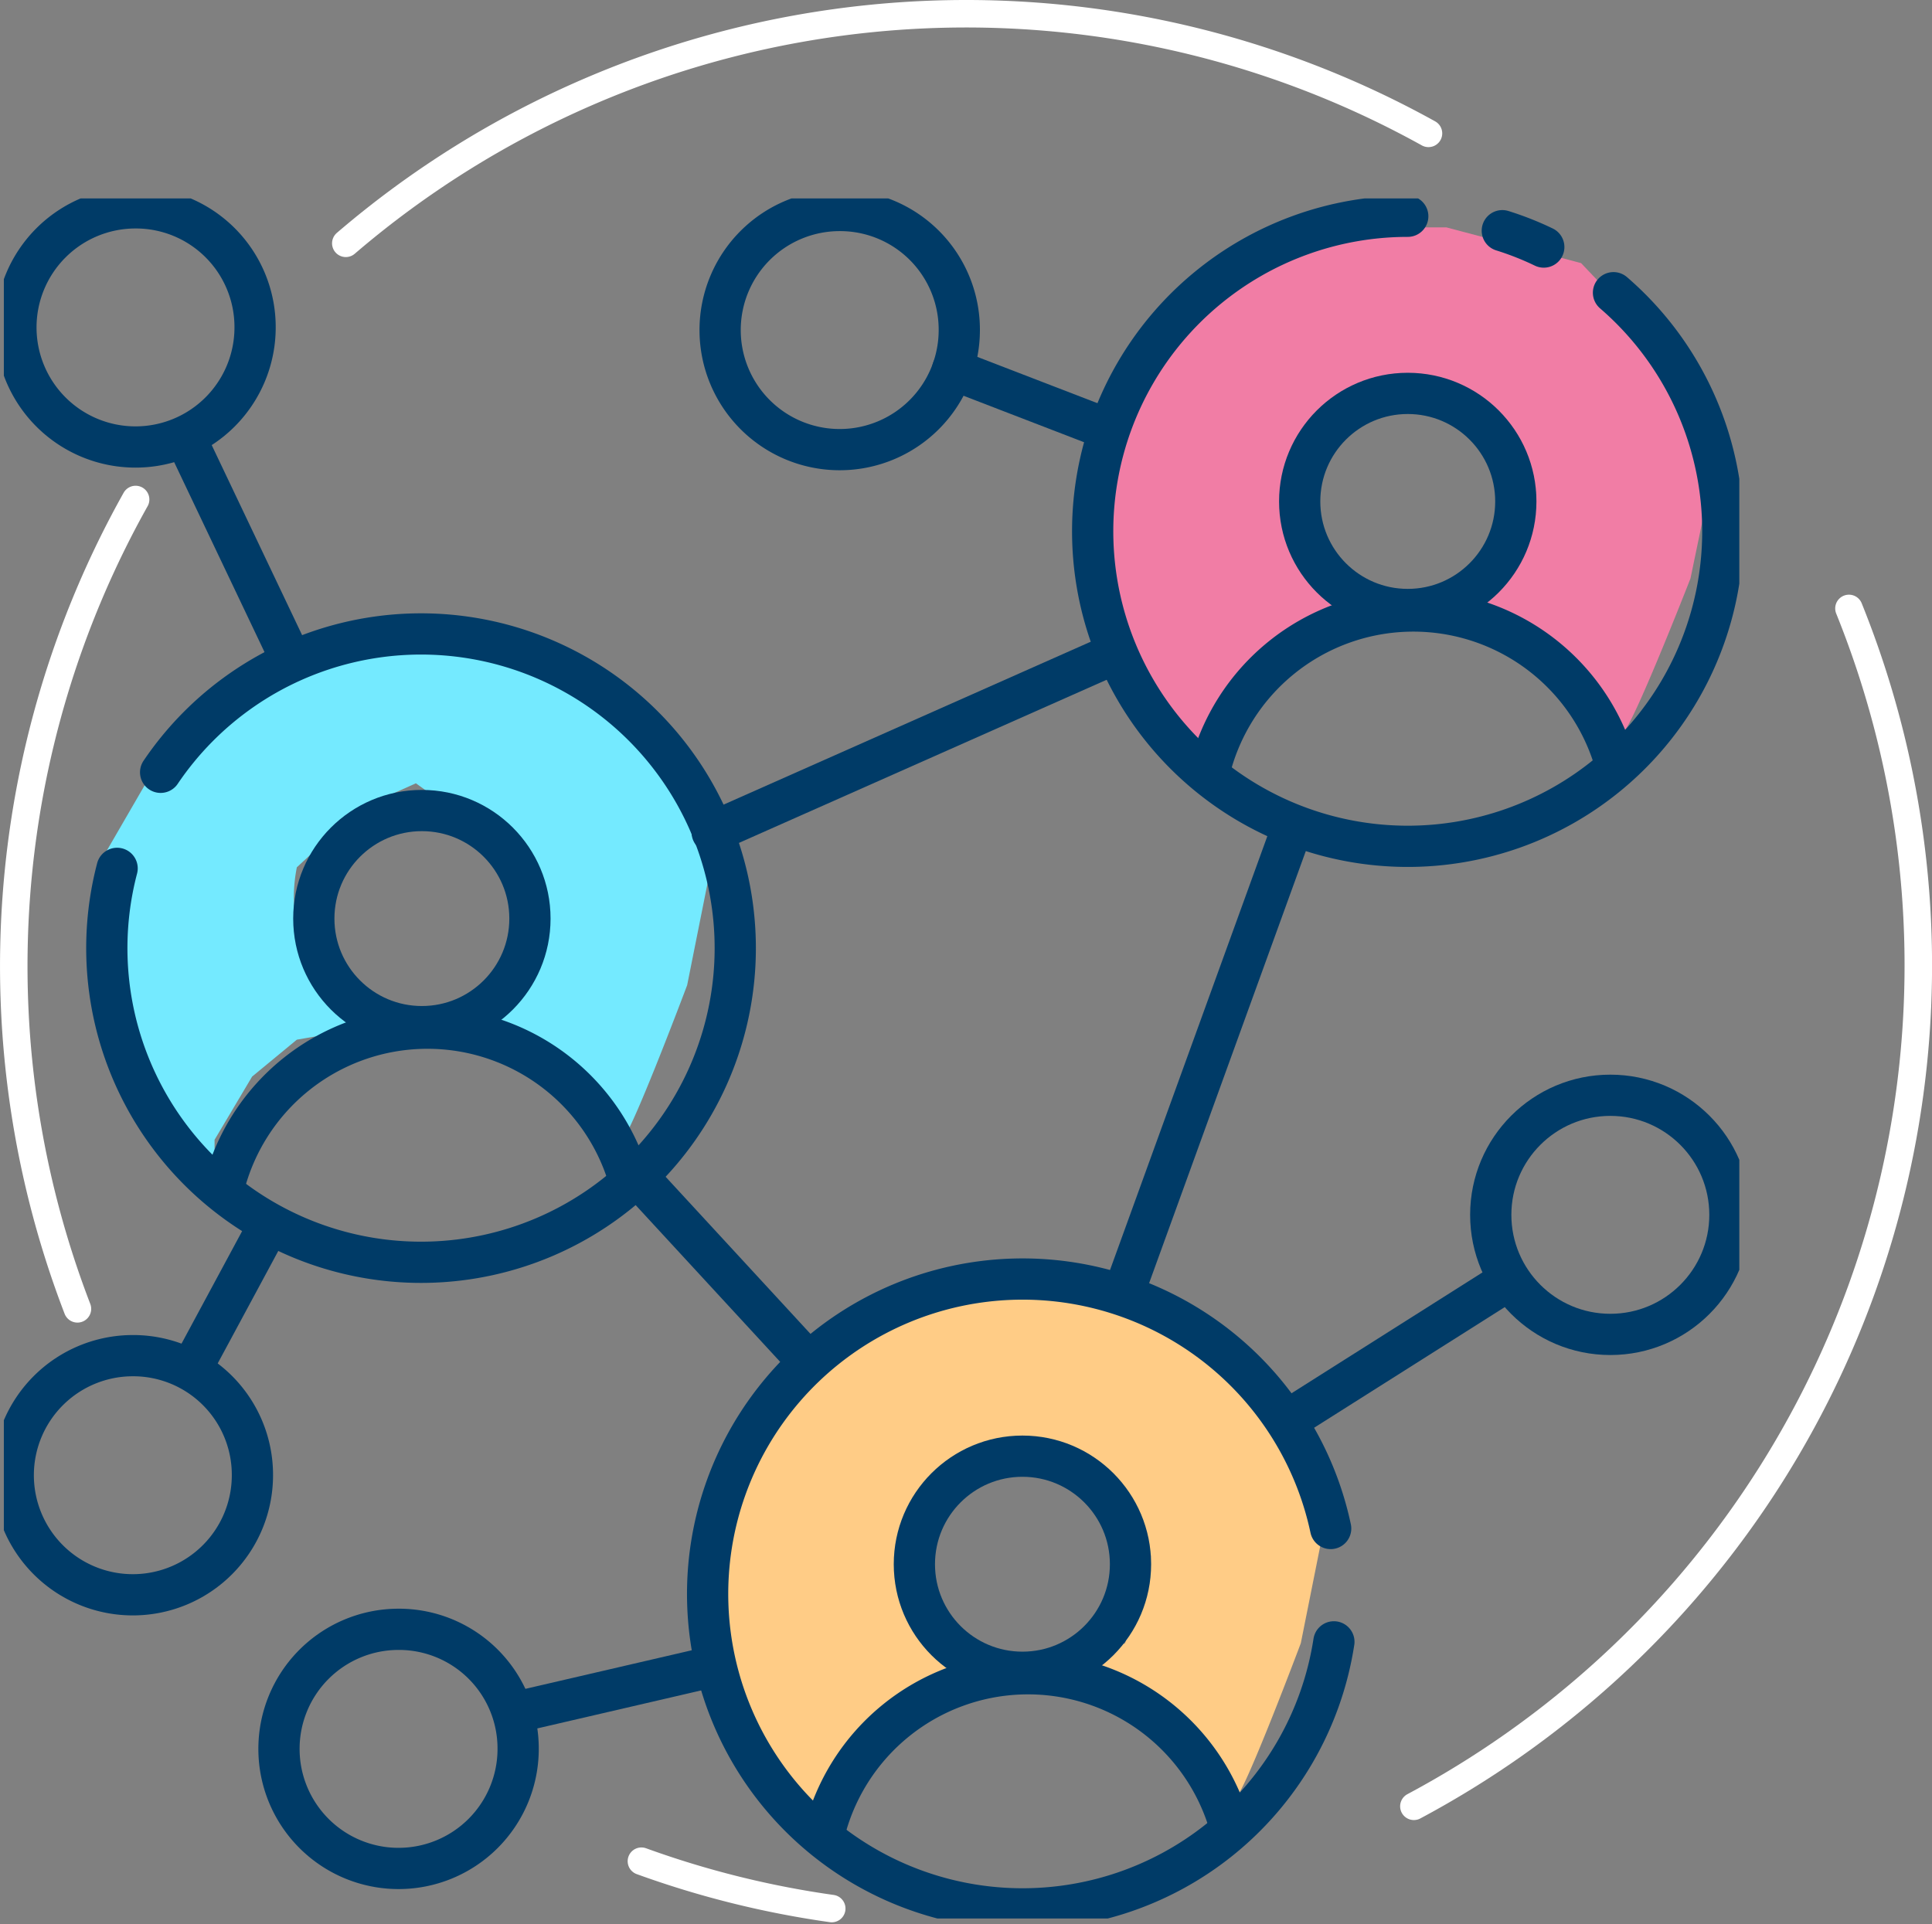
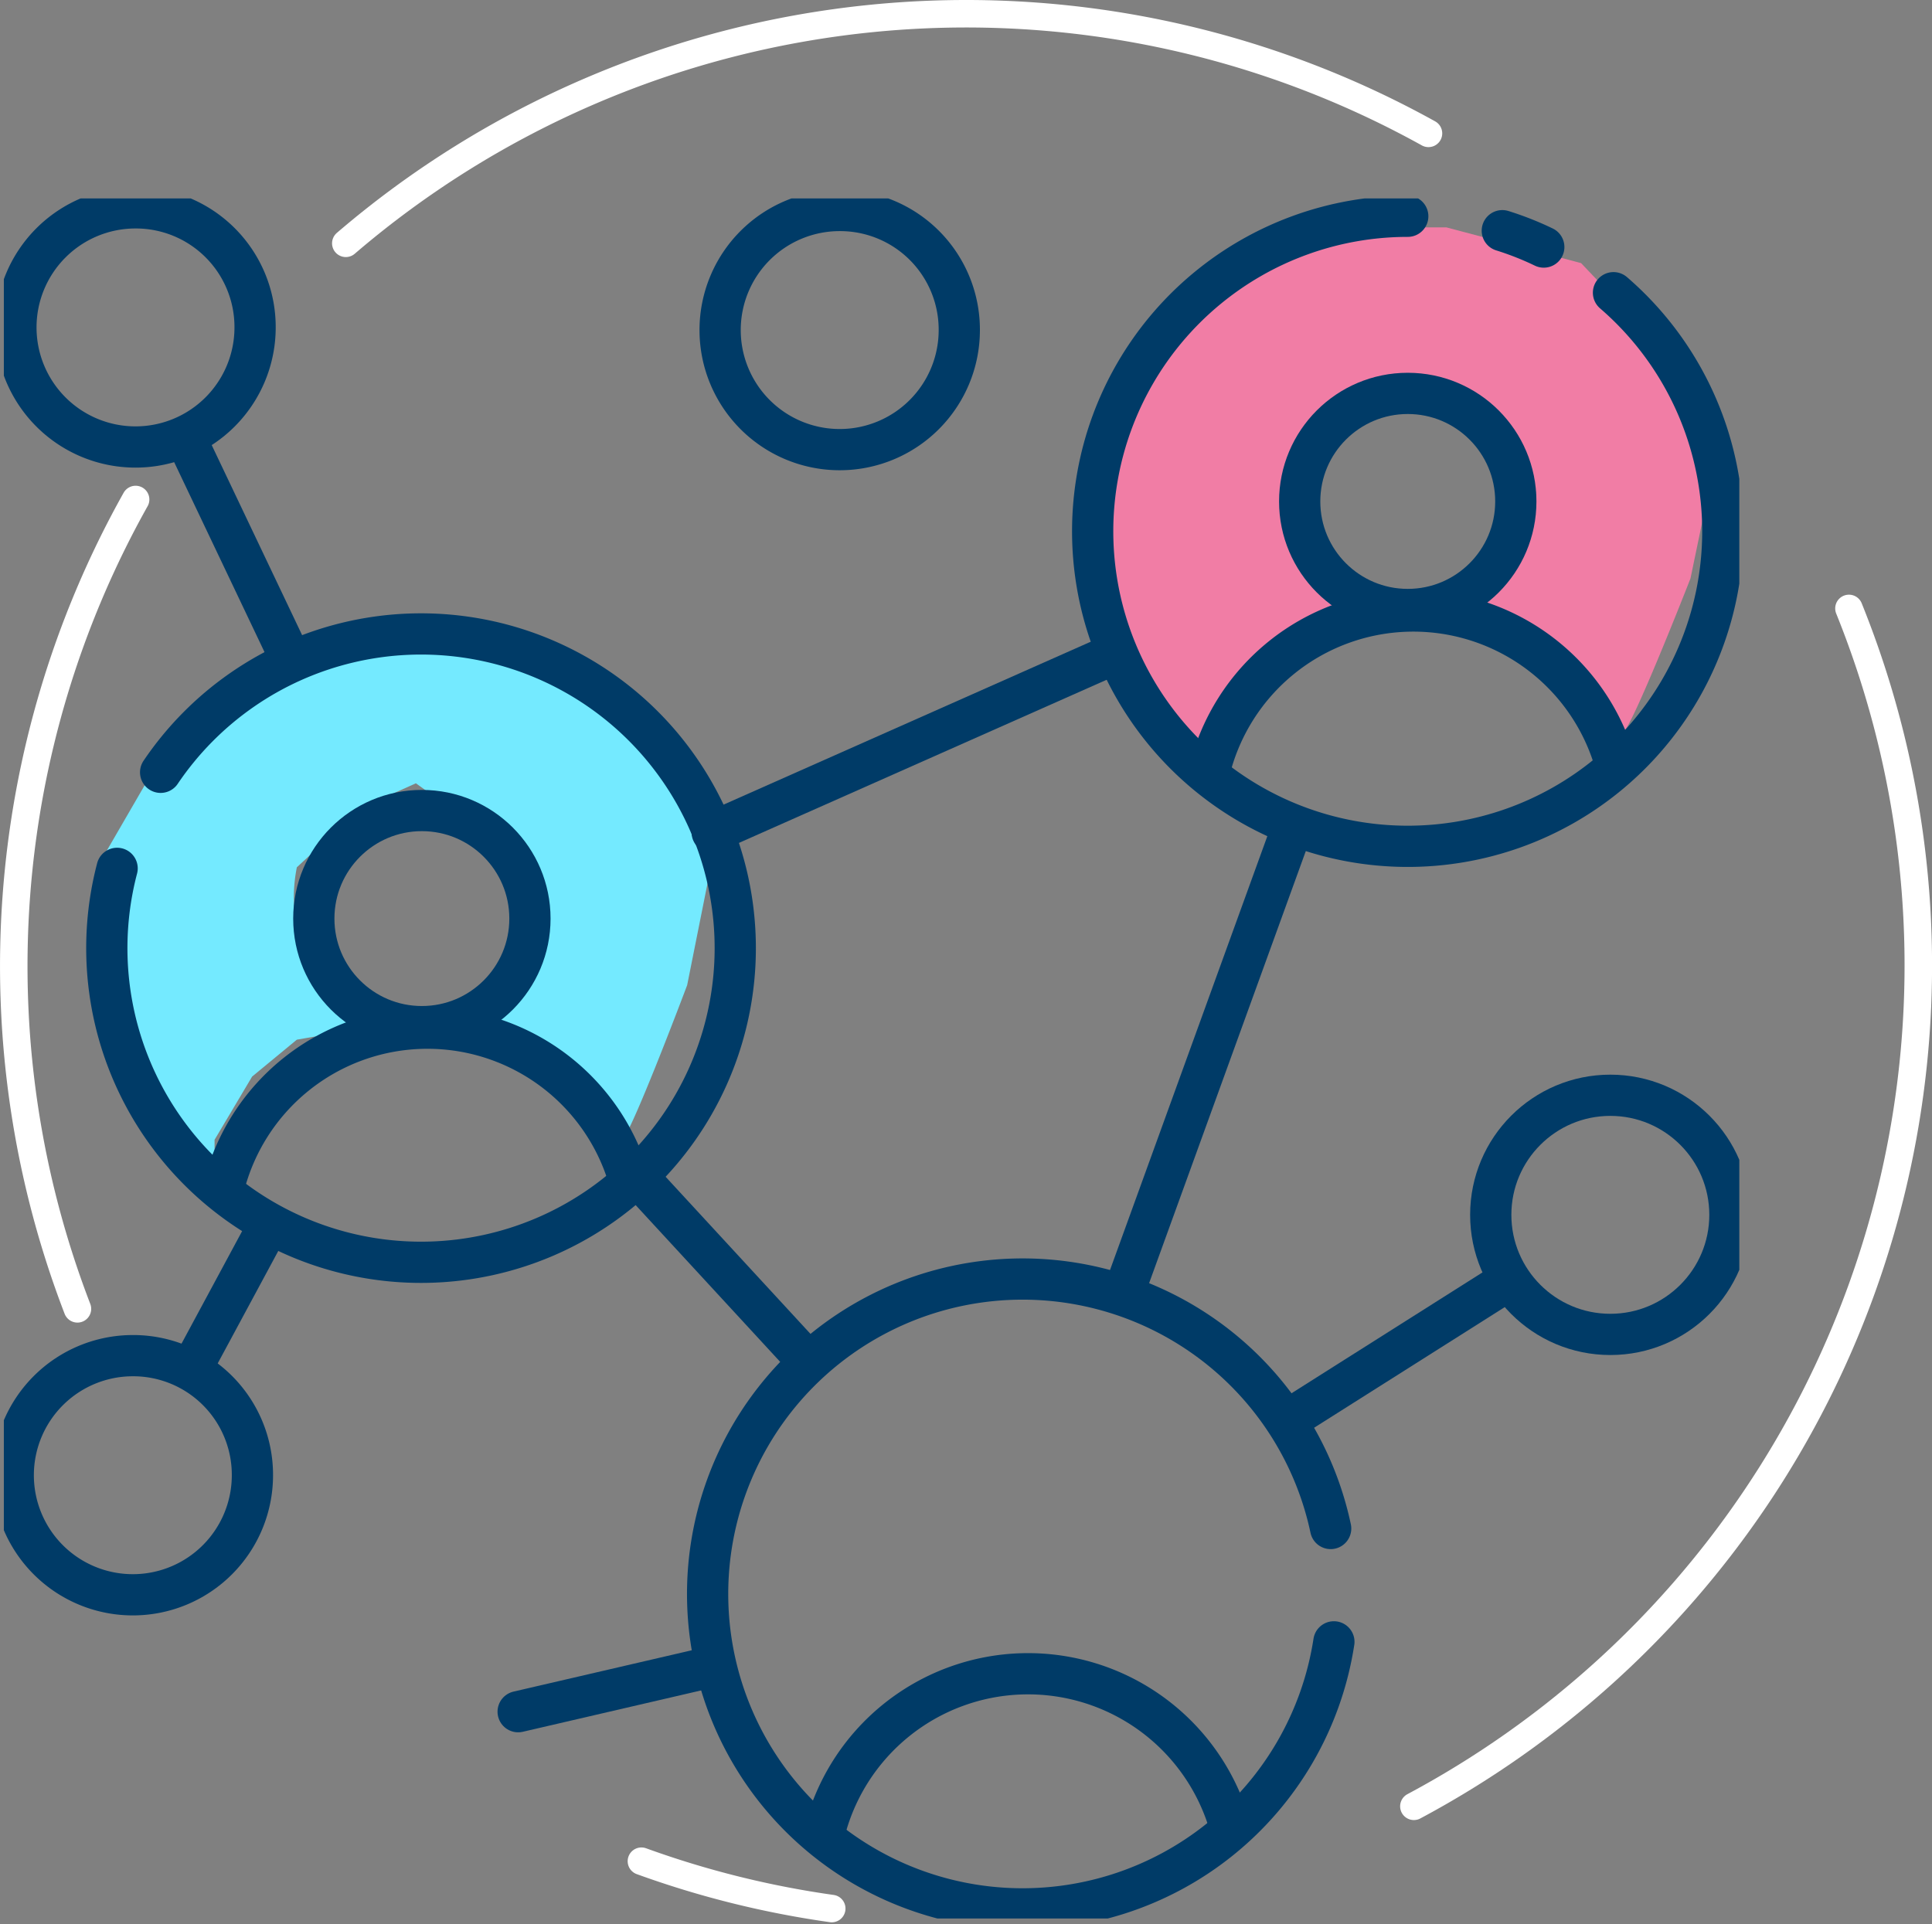
<svg xmlns="http://www.w3.org/2000/svg" width="70.278" height="70.001" viewBox="0 0 70.278 70.001">
  <rect x="0" y="0" width="70.278" height="70.001" fill="#808080" stroke="none" />
  <defs>
    <clipPath id="clip-path">
      <rect id="Rectangle_24" data-name="Rectangle 24" width="63.129" height="62.578" fill="none" stroke="#003b67" stroke-width="1.5" />
    </clipPath>
  </defs>
  <g id="Group_1397" data-name="Group 1397" transform="translate(-492.396 -1278.589)">
-     <path id="Path_46" data-name="Path 46" d="M521,1145.658l5.63-2.936h4l4.747,1.31,3.857,4.229.857,3.057-.857,4.288s-2.311,6.151-2.427,5.628a18.928,18.928,0,0,0-2.15-2.848l-3.051-1.337s-1.1.523-.976,0,2.212-1.443,2.212-1.443l.942-3.177-2.178-2.557-2.24-1.61-2.005.9-2.325,2.156a5.56,5.56,0,0,0,0,2.188,12.315,12.315,0,0,0,1.592,2.1c.289.185,1.518,1.443,1.518,1.443l-3.11.54-1.627,1.343-1.366,2.3v1.184l-1.891-2.034-1.279-2.794-1.1-2.757v-3.515l1.771-3.057Z" transform="translate(0.48 182.764)" fill="#ffcc86" />
    <path id="Path_47" data-name="Path 47" d="M521,1145.658l5.63-2.936h4l4.747,1.31,3.857,4.229.857,3.057-.857,4.288s-2.311,6.151-2.427,5.628a18.928,18.928,0,0,0-2.15-2.848l-3.051-1.337s-1.1.523-.976,0,2.212-1.443,2.212-1.443l.942-3.177-2.178-2.557-2.24-1.61-2.005.9-2.325,2.156a5.56,5.56,0,0,0,0,2.188,12.315,12.315,0,0,0,1.592,2.1c.289.185,1.518,1.443,1.518,1.443l-3.11.54-1.627,1.343-1.366,2.3v1.184l-1.891-2.034-1.279-2.794-1.1-2.757v-3.515l1.771-3.057Z" transform="translate(-21.842 158.824)" fill="#74eaff" />
    <path id="Path_48" data-name="Path 48" d="M521.1,1145.632l5.807-2.91h4.128l4.9,1.3,3.979,4.192.884,3.031-.884,4.251s-2.383,6.1-2.5,5.579a18.856,18.856,0,0,0-2.218-2.823l-3.147-1.325s-1.136.519-1.006,0,2.281-1.431,2.281-1.431l.971-3.15-2.246-2.535-2.31-1.6-2.068.894-2.4,2.137a5.3,5.3,0,0,0,0,2.169,12.279,12.279,0,0,0,1.643,2.083c.3.183,1.565,1.431,1.565,1.431l-3.208.536-1.678,1.331-1.409,2.282v1.173l-1.951-2.017-1.319-2.77-1.139-2.733v-3.485l1.826-3.031Z" transform="translate(13.974 144.139)" fill="#f17da5" />
    <g id="Group_10" data-name="Group 10" transform="translate(492.536 1285.808)">
      <g id="Group_9" data-name="Group 9" transform="translate(0 0)" clip-path="url(#clip-path)">
        <path id="Path_35" data-name="Path 35" d="M7.427,28.165A11.43,11.43,0,1,1,5.844,31.66" transform="translate(-1.724 -7.287)" fill="none" stroke="#003b67" stroke-linecap="round" stroke-linejoin="round" stroke-width="1.5" />
        <ellipse id="Ellipse_9" data-name="Ellipse 9" cx="3.931" cy="3.931" rx="3.931" ry="3.931" transform="translate(11.275 22.269)" fill="none" stroke="#003b67" stroke-linecap="round" stroke-linejoin="round" stroke-width="1.5" />
        <path id="Path_36" data-name="Path 36" d="M11.67,49.911a7.637,7.637,0,0,1,14.722-.42" transform="translate(-3.68 -13.9)" fill="none" stroke="#003b67" stroke-linecap="round" stroke-linejoin="round" stroke-width="1.5" />
        <path id="Path_37" data-name="Path 37" d="M79.61,1.715a11.092,11.092,0,0,1,1.508.595" transform="translate(-25.102 -0.541)" fill="none" stroke="#003b67" stroke-linecap="round" stroke-linejoin="round" stroke-width="1.5" />
        <path id="Path_38" data-name="Path 38" d="M76.791,3.728A11.461,11.461,0,1,1,69.307.947" transform="translate(-18.239 -0.298)" fill="none" stroke="#003b67" stroke-linecap="round" stroke-linejoin="round" stroke-width="1.5" />
        <ellipse id="Ellipse_10" data-name="Ellipse 10" cx="3.931" cy="3.931" rx="3.931" ry="3.931" transform="translate(47.137 7.093)" fill="none" stroke="#003b67" stroke-linecap="round" stroke-linejoin="round" stroke-width="1.5" />
        <path id="Path_39" data-name="Path 39" d="M64.047,27.746a7.637,7.637,0,0,1,14.722-.42" transform="translate(-20.194 -6.912)" fill="none" stroke="#003b67" stroke-linecap="round" stroke-linejoin="round" stroke-width="1.5" />
        <path id="Path_40" data-name="Path 40" d="M60.166,70.617a11.457,11.457,0,1,1-.117-4.124" transform="translate(-11.785 -18.104)" fill="none" stroke="#003b67" stroke-linecap="round" stroke-linejoin="round" stroke-width="1.5" />
-         <ellipse id="Ellipse_11" data-name="Ellipse 11" cx="3.931" cy="3.931" rx="3.931" ry="3.931" transform="translate(33.121 45.758)" fill="none" stroke="#003b67" stroke-linecap="round" stroke-linejoin="round" stroke-width="1.5" />
        <path id="Path_41" data-name="Path 41" d="M43.576,84.216A7.637,7.637,0,0,1,58.3,83.8" transform="translate(-13.74 -24.717)" fill="none" stroke="#003b67" stroke-linecap="round" stroke-linejoin="round" stroke-width="1.5" />
        <line id="Line_9" data-name="Line 9" x1="5.993" y2="16.529" transform="translate(40.747 23.252)" fill="none" stroke="#003b67" stroke-linecap="round" stroke-linejoin="round" stroke-width="1.5" />
        <line id="Line_10" data-name="Line 10" y1="6.477" x2="14.596" transform="translate(25.765 16.582)" fill="none" stroke="#003b67" stroke-linecap="round" stroke-linejoin="round" stroke-width="1.5" />
        <line id="Line_11" data-name="Line 11" x2="5.703" y2="6.186" transform="translate(23.348 35.914)" fill="none" stroke="#003b67" stroke-linecap="round" stroke-linejoin="round" stroke-width="1.5" />
        <ellipse id="Ellipse_12" data-name="Ellipse 12" cx="4.35" cy="4.35" rx="4.35" ry="4.35" transform="translate(54.087 32.628)" fill="none" stroke="#003b67" stroke-linecap="round" stroke-linejoin="round" stroke-width="1.5" />
        <path id="Path_42" data-name="Path 42" d="M46.753,4.991A4.35,4.35,0,1,1,42.4.641,4.336,4.336,0,0,1,46.753,4.991Z" transform="translate(-11.998 -0.202)" fill="none" stroke="#003b67" stroke-linecap="round" stroke-linejoin="round" stroke-width="1.5" />
        <path id="Path_43" data-name="Path 43" d="M9.341,4.85A4.35,4.35,0,1,1,4.991.5,4.336,4.336,0,0,1,9.341,4.85Z" transform="translate(-0.202 -0.157)" fill="none" stroke="#003b67" stroke-linecap="round" stroke-linejoin="round" stroke-width="1.5" />
-         <path id="Path_44" data-name="Path 44" d="M9.2,65.838a4.35,4.35,0,1,1-4.35-4.35A4.336,4.336,0,0,1,9.2,65.838Z" transform="translate(-0.158 -19.387)" fill="none" stroke="#003b67" stroke-linecap="round" stroke-linejoin="round" stroke-width="1.5" />
-         <path id="Path_45" data-name="Path 45" d="M23.317,80.379a4.35,4.35,0,1,1-4.35-4.35A4.336,4.336,0,0,1,23.317,80.379Z" transform="translate(-4.609 -23.972)" fill="none" stroke="#003b67" stroke-linecap="round" stroke-linejoin="round" stroke-width="1.5" />
+         <path id="Path_44" data-name="Path 44" d="M9.2,65.838a4.35,4.35,0,1,1-4.35-4.35A4.336,4.336,0,0,1,9.2,65.838" transform="translate(-0.158 -19.387)" fill="none" stroke="#003b67" stroke-linecap="round" stroke-linejoin="round" stroke-width="1.5" />
        <line id="Line_12" data-name="Line 12" y1="4.833" x2="7.636" transform="translate(46.74 39.587)" fill="none" stroke="#003b67" stroke-linecap="round" stroke-linejoin="round" stroke-width="1.5" />
-         <line id="Line_13" data-name="Line 13" x1="5.558" y1="2.143" transform="translate(34.512 6.222)" fill="none" stroke="#003b67" stroke-linecap="round" stroke-linejoin="round" stroke-width="1.5" />
        <line id="Line_14" data-name="Line 14" x2="3.77" y2="7.926" transform="translate(6.625 8.752)" fill="none" stroke="#003b67" stroke-linecap="round" stroke-linejoin="round" stroke-width="1.5" />
        <line id="Line_15" data-name="Line 15" x1="2.707" y2="5.026" transform="translate(6.819 37.558)" fill="none" stroke="#003b67" stroke-linecap="round" stroke-linejoin="round" stroke-width="1.5" />
        <line id="Line_16" data-name="Line 16" x1="6.67" y2="1.547" transform="translate(18.708 53.507)" fill="none" stroke="#003b67" stroke-linecap="round" stroke-linejoin="round" stroke-width="1.5" />
      </g>
    </g>
    <g id="Group_15" data-name="Group 15" transform="translate(492.536 1278.727)">
      <g id="Group_1376" data-name="Group 1376" transform="translate(0 0)">
        <path id="Path_56" data-name="Path 56" d="M2.816,54.435A34.725,34.725,0,0,1,4.932,24.99" transform="translate(-0.139 -6.956)" fill="none" stroke="#fff" stroke-linecap="round" stroke-linejoin="round" stroke-width="1" />
        <path id="Path_57" data-name="Path 57" d="M39.06,95.361a34.334,34.334,0,0,1-6.923-1.723" transform="translate(-8.945 -26.064)" fill="none" stroke="#fff" stroke-linecap="round" stroke-linejoin="round" stroke-width="1" />
        <path id="Path_58" data-name="Path 58" d="M86.9,30.482a34.68,34.68,0,0,1-15.826,43.58" transform="translate(-19.783 -8.485)" fill="none" stroke="#fff" stroke-linecap="round" stroke-linejoin="round" stroke-width="1" />
        <path id="Path_59" data-name="Path 59" d="M17.237,8.854a34.664,34.664,0,0,1,39.383-4" transform="translate(-4.798 -0.14)" fill="none" stroke="#fff" stroke-linecap="round" stroke-linejoin="round" stroke-width="1" />
      </g>
    </g>
  </g>
</svg>